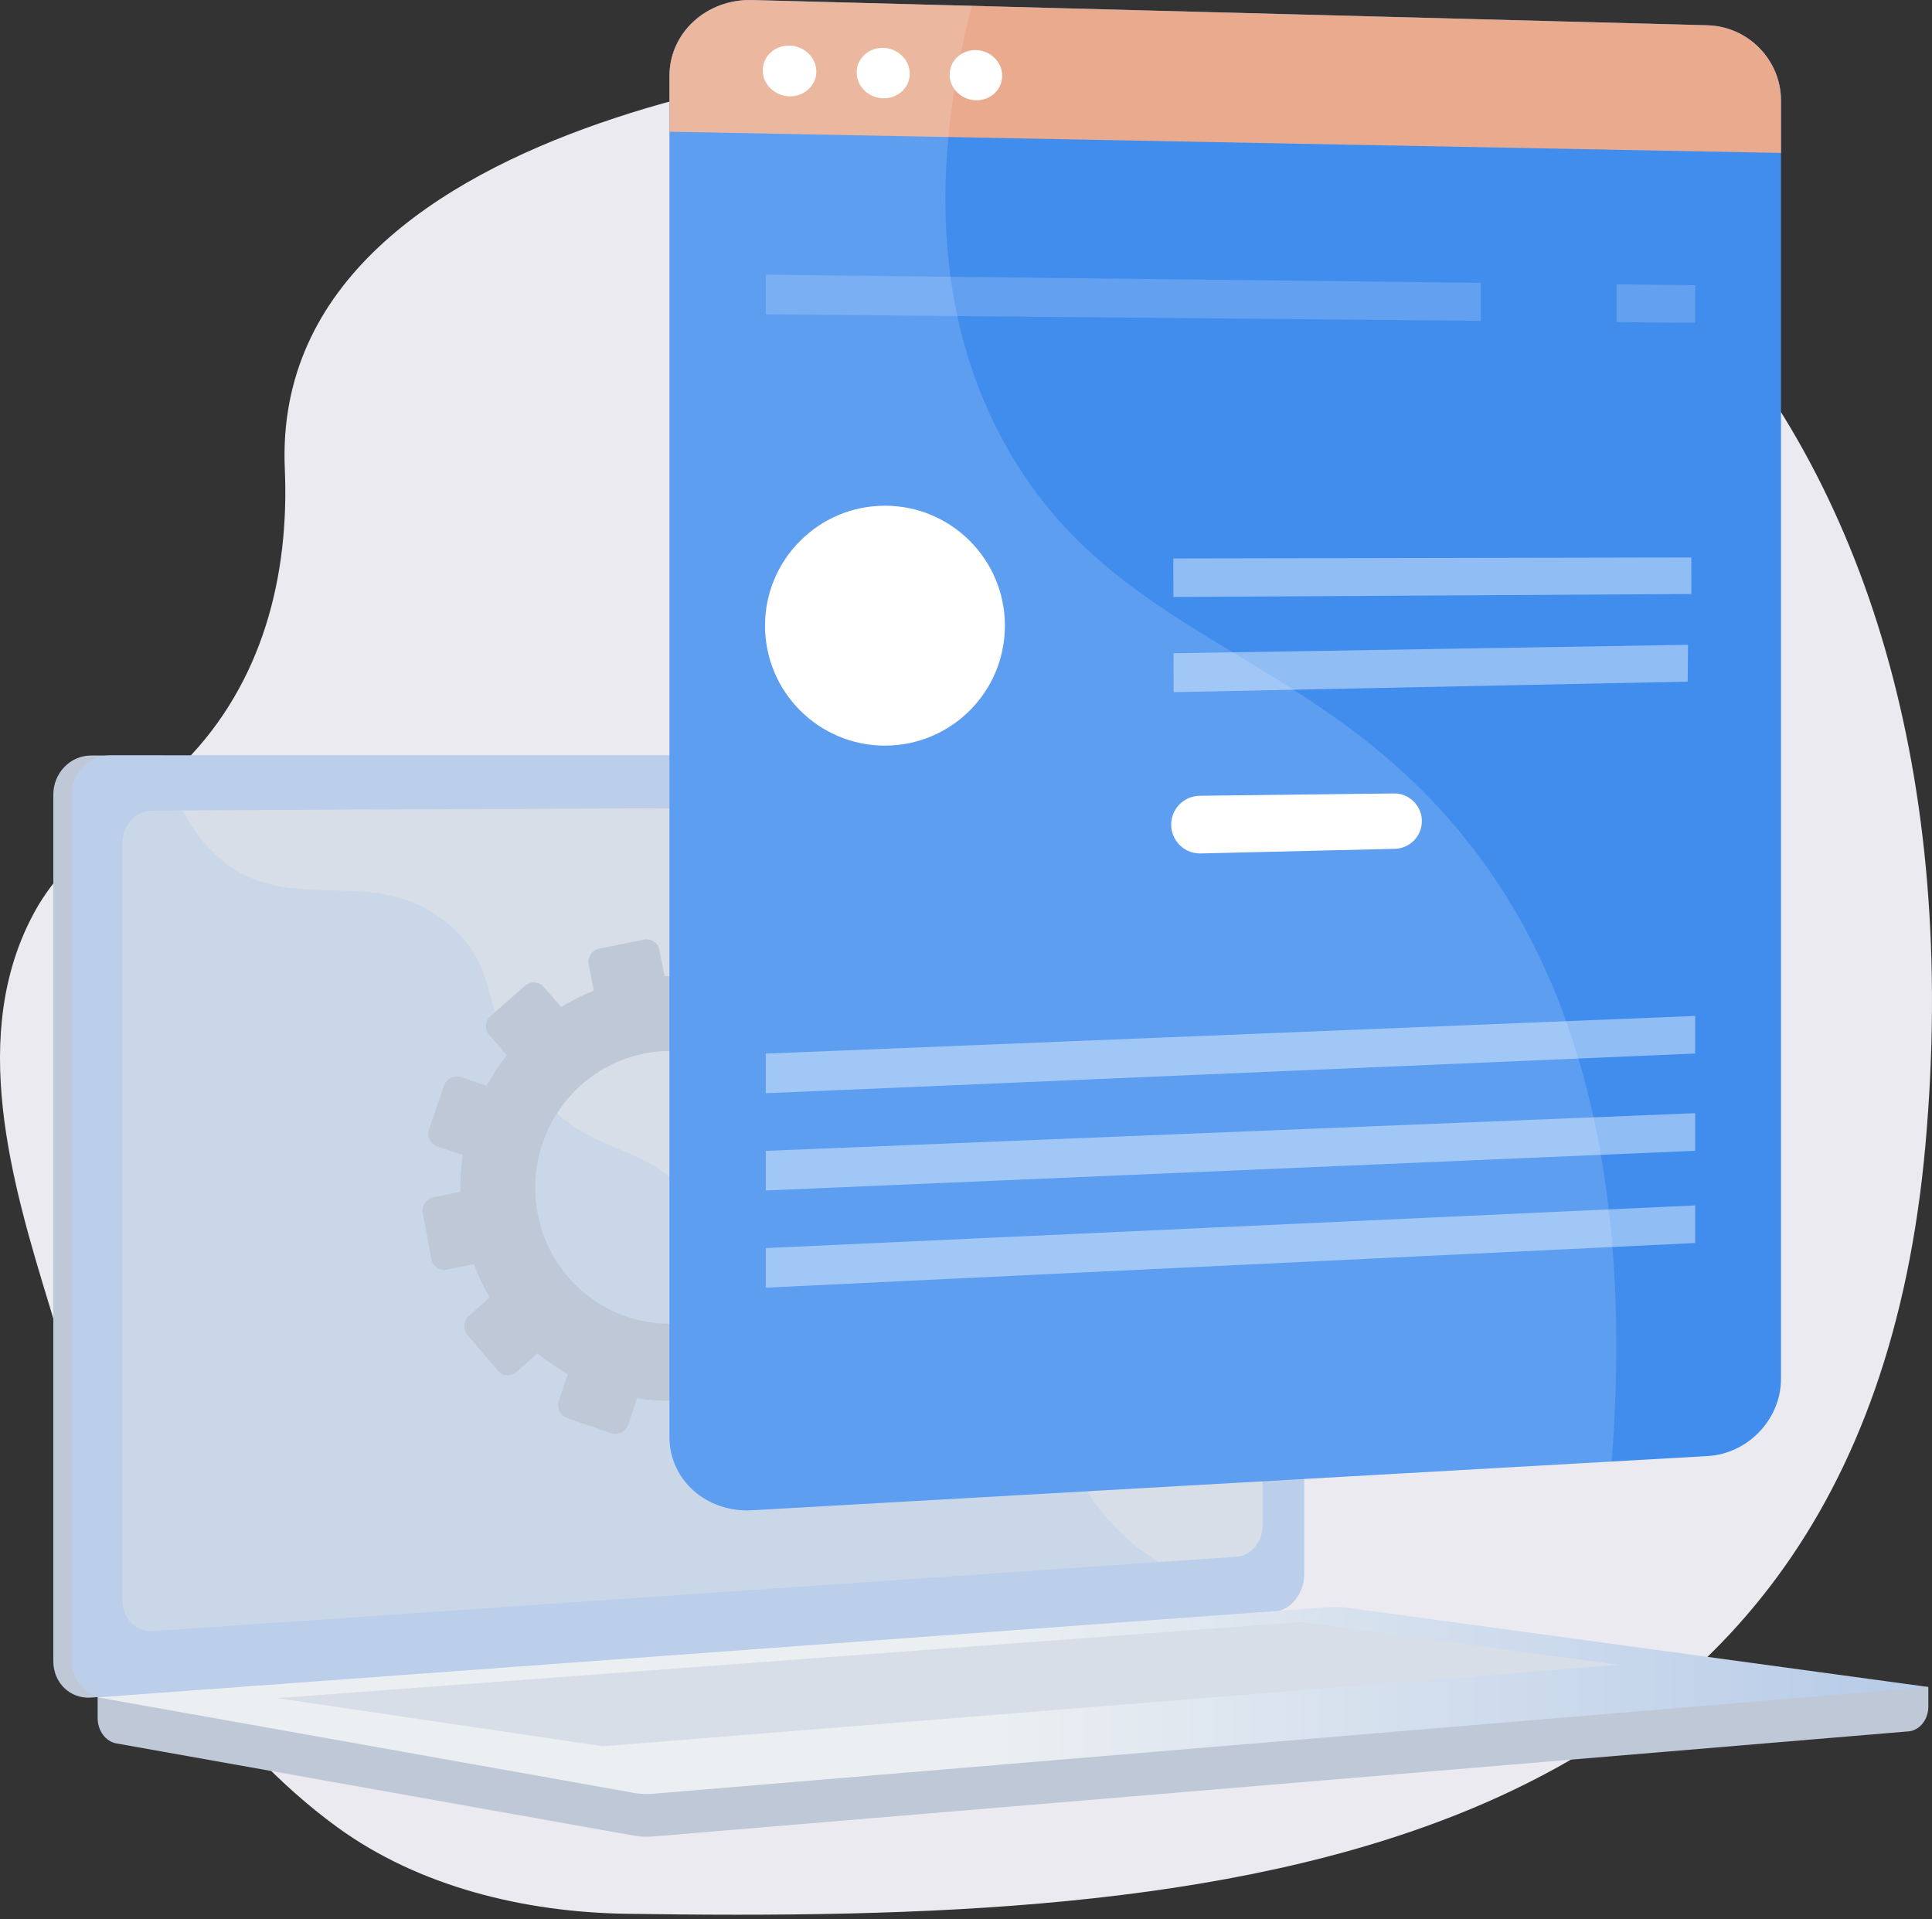
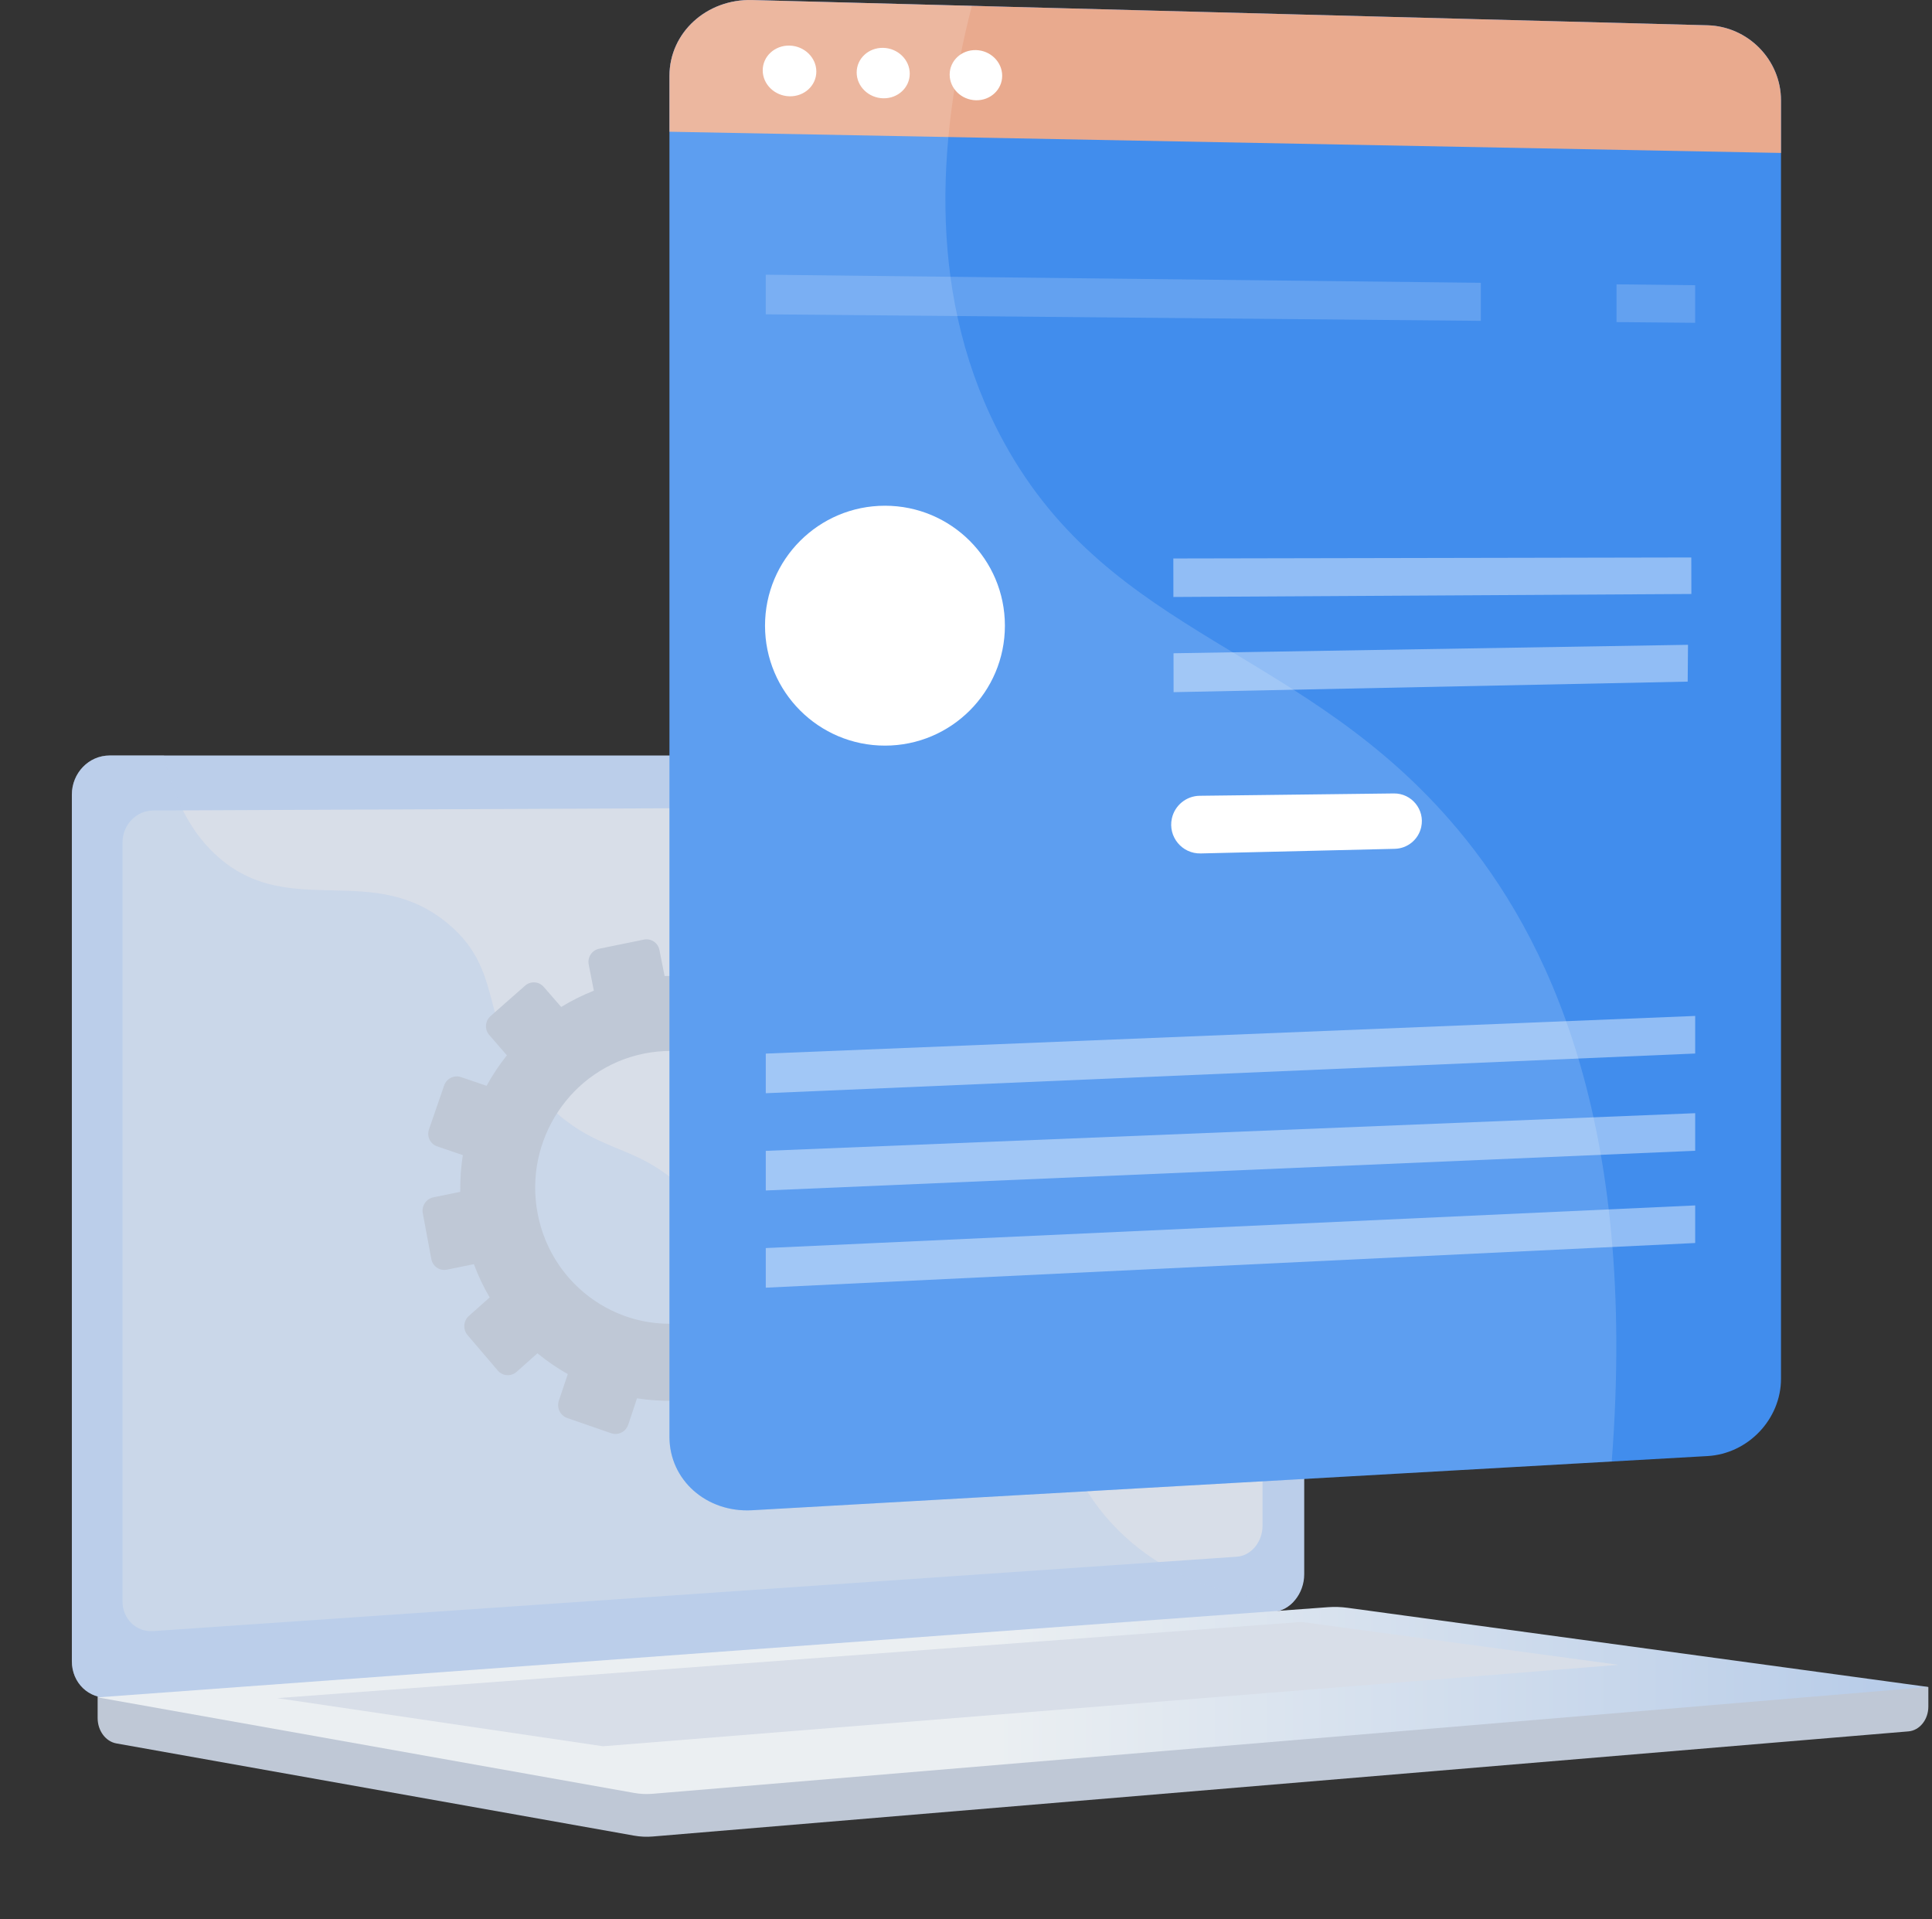
<svg xmlns="http://www.w3.org/2000/svg" width="298" height="296" viewBox="0 0 298 296" fill="none">
  <rect x="0" y="0" width="298" height="296" fill="#333333" stroke="none" />
-   <path d="M142.965 8.739C142.965 8.739 41.428 14.902 43.93 72.307C44.647 88.765 40.548 105.236 28.476 117.516C20.897 125.225 10.781 130.844 5.456 140.424C-5.067 159.362 1.861 182.521 7.665 201.509C13.434 220.383 17.204 240.226 28.456 257.026C34.608 266.211 42.914 275.188 52.02 281.813C64.652 291.006 80.874 294.928 96.617 295.169C187.021 296.55 286.882 290.173 296.994 176.527C307.108 62.882 239.852 -6.057 142.965 8.739Z" fill="#EBEAF0" />
  <path d="M297.437 260.19L15.059 257.749V264.971C15.059 266.932 16.29 268.598 17.959 268.895L97.806 283.117C98.754 283.286 99.715 283.331 100.671 283.251L294.368 267.037C296.097 266.892 297.437 265.22 297.437 263.206V260.191V260.19Z" fill="#BFC8D6" />
-   <path d="M193.519 248.613L14.045 261.826C10.834 262.062 8.223 259.551 8.223 256.214V122.565C8.223 119.229 10.834 116.524 14.045 116.524H193.519C196.165 116.524 198.304 118.969 198.304 121.984V242.801C198.304 245.816 196.165 248.418 193.519 248.613Z" fill="#BFC8D6" />
  <path d="M196.382 248.613L16.908 261.826C13.697 262.062 11.086 259.551 11.086 256.214V122.565C11.086 119.229 13.697 116.524 16.908 116.524H196.382C199.028 116.524 201.168 118.969 201.168 121.984V242.801C201.168 245.816 199.028 248.418 196.382 248.613Z" fill="#BBCEEA" />
  <path d="M190.79 240.095L23.628 251.571C21.015 251.751 18.891 249.689 18.891 246.965V129.955C18.891 127.231 21.015 125.014 23.628 125.004L190.79 124.283C192.973 124.274 194.738 126.277 194.738 128.757V235.332C194.738 237.813 192.973 239.944 190.79 240.094V240.095Z" fill="#D8DEE8" />
-   <path d="M112.985 120.18C112.985 121.422 112.062 122.432 110.921 122.435C109.778 122.438 108.852 121.433 108.852 120.189C108.852 118.944 109.778 117.935 110.921 117.934C112.061 117.934 112.985 118.939 112.985 120.181V120.18Z" fill="#BBCEEA" />
  <g style="mix-blend-mode:soft-light" opacity="0.48">
    <path d="M16.904 261.826L195.471 248.68L196.379 248.613C197.593 248.524 198.697 247.924 199.541 247.014C186.691 246.311 178.71 241.751 173.562 237.039C163.223 227.577 165.016 218.245 153.866 212.023C139.96 204.264 129.025 214.097 118.471 204.394C112.074 198.512 115.214 194.127 107.342 185.337C98.622 175.602 92.946 178.875 84.183 170.113C73.103 159.035 78.644 150.415 69.1 142.461C57.522 132.812 45.036 141.743 34.014 132.489C29.26 128.498 26.651 122.695 25.29 116.524H16.904C13.693 116.524 11.082 119.229 11.082 122.565V256.214C11.082 259.55 13.693 262.062 16.904 261.826Z" fill="#BBCEEA" />
  </g>
  <path d="M204.836 247.883L15.055 261.79L97.802 276.528C98.75 276.697 99.711 276.742 100.667 276.662L297.433 260.19L207.855 247.978C206.853 247.841 205.842 247.81 204.836 247.883Z" fill="url(#paint0_linear_818_2328)" />
  <path d="M42.75 261.908L200.748 250.157L249.647 256.77L93.01 269.331L42.75 261.908Z" fill="#D8DEE8" />
  <path d="M90.804 148.743L91.596 152.796C89.831 153.495 88.147 154.334 86.563 155.31L83.86 152.205C83.122 151.358 81.835 151.279 80.985 152.028L75.663 156.717C74.811 157.469 74.718 158.766 75.454 159.616L78.182 162.764C77.009 164.238 75.961 165.811 75.053 167.466L71.103 166.123C70.038 165.761 68.874 166.342 68.502 167.422L66.171 174.186C65.798 175.27 66.359 176.444 67.427 176.808L71.391 178.162C71.097 180.012 70.966 181.906 70.994 183.822L66.847 184.668C65.734 184.895 65.001 185.992 65.212 187.12L66.529 194.185C66.741 195.318 67.817 196.051 68.933 195.824L73.093 194.976C73.764 196.775 74.577 198.491 75.528 200.108L72.331 202.95C71.468 203.717 71.372 205.045 72.117 205.917L76.781 211.383C77.528 212.258 78.835 212.344 79.698 211.574L82.896 208.723C84.361 209.928 85.93 211 87.58 211.93L86.204 216.019C85.831 217.126 86.407 218.328 87.49 218.704L94.269 221.053C95.354 221.429 96.534 220.834 96.904 219.724L98.258 215.665C100.118 215.962 102.02 216.085 103.944 216.044L104.765 220.244C104.989 221.394 106.085 222.141 107.211 221.912L114.253 220.476C115.38 220.247 116.108 219.128 115.879 217.979L115.054 213.814C116.859 213.105 118.579 212.249 120.194 211.25L122.938 214.416C123.7 215.294 125.014 215.382 125.873 214.608L131.24 209.781C132.098 209.011 132.173 207.675 131.411 206.799L128.677 203.659C129.871 202.142 130.928 200.519 131.84 198.814L135.733 200.145C136.822 200.517 137.995 199.925 138.353 198.824L140.59 191.952C140.947 190.855 140.356 189.667 139.27 189.297L135.414 187.986C135.69 186.091 135.793 184.156 135.731 182.199L139.709 181.389C140.826 181.161 141.541 180.061 141.308 178.934L139.851 171.896C139.619 170.772 138.528 170.047 137.415 170.274L133.449 171.083C132.738 169.273 131.885 167.548 130.893 165.933L133.905 163.248C134.752 162.493 134.826 161.188 134.071 160.335L129.362 155.006C128.61 154.156 127.315 154.077 126.469 154.828L123.438 157.522C121.954 156.34 120.37 155.29 118.705 154.387L119.992 150.529C120.35 149.456 119.773 148.295 118.703 147.936L112.018 145.695C110.95 145.337 109.792 145.915 109.432 146.986L108.131 150.853C106.292 150.581 104.411 150.475 102.509 150.533L101.712 146.514C101.493 145.407 100.419 144.694 99.316 144.919L92.413 146.328C91.309 146.553 90.59 147.631 90.805 148.739L90.804 148.743ZM82.928 187.174C80.756 175.808 88.081 164.793 99.279 162.509C110.477 160.225 121.405 167.517 123.7 178.858C126.009 190.268 118.714 201.439 107.393 203.748C96.072 206.057 85.114 198.608 82.928 187.174Z" fill="#BFC8D6" />
  <path d="M263.369 3.898L116.008 0.006C108.983 -0.18 103.262 5.052 103.262 11.692V221.629C103.262 228.27 108.982 233.328 116.008 232.929L263.37 224.574C269.646 224.218 274.71 218.875 274.71 212.64V15.489C274.71 9.253 269.646 4.064 263.37 3.898H263.369Z" fill="#418DED" />
  <path d="M263.369 3.898L116.008 0.006C108.983 -0.18 103.262 5.052 103.262 11.692V20.317L274.709 23.589V15.489C274.709 9.253 269.645 4.064 263.369 3.898Z" fill="#E9AA8E" />
  <path d="M125.915 11.037C125.915 13.193 124.068 14.9 121.786 14.853C119.5 14.804 117.645 13.012 117.645 10.85C117.645 8.687 119.5 6.979 121.786 7.033C124.067 7.088 125.915 8.88 125.915 11.036V11.037Z" fill="white" />
  <path d="M140.323 11.363C140.323 13.508 138.495 15.208 136.235 15.16C133.973 15.112 132.137 13.329 132.137 11.178C132.137 9.027 133.973 7.327 136.235 7.381C138.494 7.435 140.323 9.217 140.323 11.362V11.363Z" fill="white" />
  <path d="M154.581 11.686C154.581 13.82 152.772 15.511 150.537 15.464C148.298 15.416 146.48 13.644 146.48 11.504C146.48 9.363 148.299 7.673 150.537 7.726C152.773 7.779 154.581 9.553 154.581 11.686Z" fill="white" />
  <path opacity="0.15" d="M224.865 127.937C201.227 99.68 171.49 98.524 154.89 68.281C142.855 46.356 144.563 21.604 149.906 0.9L116.006 0.005C108.982 -0.181 103.262 5.051 103.262 11.691V221.628C103.262 228.269 108.982 233.327 116.006 232.928L248.601 225.41C252.654 172.675 238.56 144.307 224.865 127.937Z" fill="white" />
  <path opacity="0.42" d="M261.473 177.489L118.117 183.611V177.501L261.473 171.691V177.489Z" fill="white" />
  <path opacity="0.42" d="M261.473 162.489L118.117 168.611V162.501L261.473 156.691V162.489Z" fill="white" />
  <path d="M219.215 127.558C218.793 129.482 217.11 130.869 215.14 130.916L185.201 131.629C182.319 131.697 180.135 129.05 180.753 126.234C181.196 124.211 182.977 122.761 185.048 122.736L214.993 122.376C217.741 122.343 219.803 124.874 219.215 127.558Z" fill="white" />
  <path opacity="0.42" d="M260.885 91.612L180.99 92.075L180.979 86.134L260.874 85.98L260.885 91.612Z" fill="white" />
  <path opacity="0.42" d="M261.473 191.714L118.117 198.603V192.493L261.473 185.916V191.714Z" fill="white" />
  <path opacity="0.42" d="M260.317 105.129L181.02 106.755L181.009 100.755L260.365 99.451L260.317 105.129Z" fill="white" />
  <g opacity="0.42">
    <path opacity="0.42" d="M228.41 43.617L118.117 42.369V48.478L228.41 49.486V43.617Z" fill="white" />
    <path opacity="0.42" d="M249.34 43.852V49.677L261.471 49.788V43.991L249.34 43.852Z" fill="white" />
  </g>
  <circle cx="136.5" cy="96.5" r="18.5" fill="white" />
  <defs>
    <linearGradient id="paint0_linear_818_2328" x1="15.056" y1="262.272" x2="297.434" y2="262.272" gradientUnits="userSpaceOnUse">
      <stop offset="0.49" stop-color="#EBEFF2" />
      <stop offset="1" stop-color="#B6CBE8" />
    </linearGradient>
  </defs>
</svg>